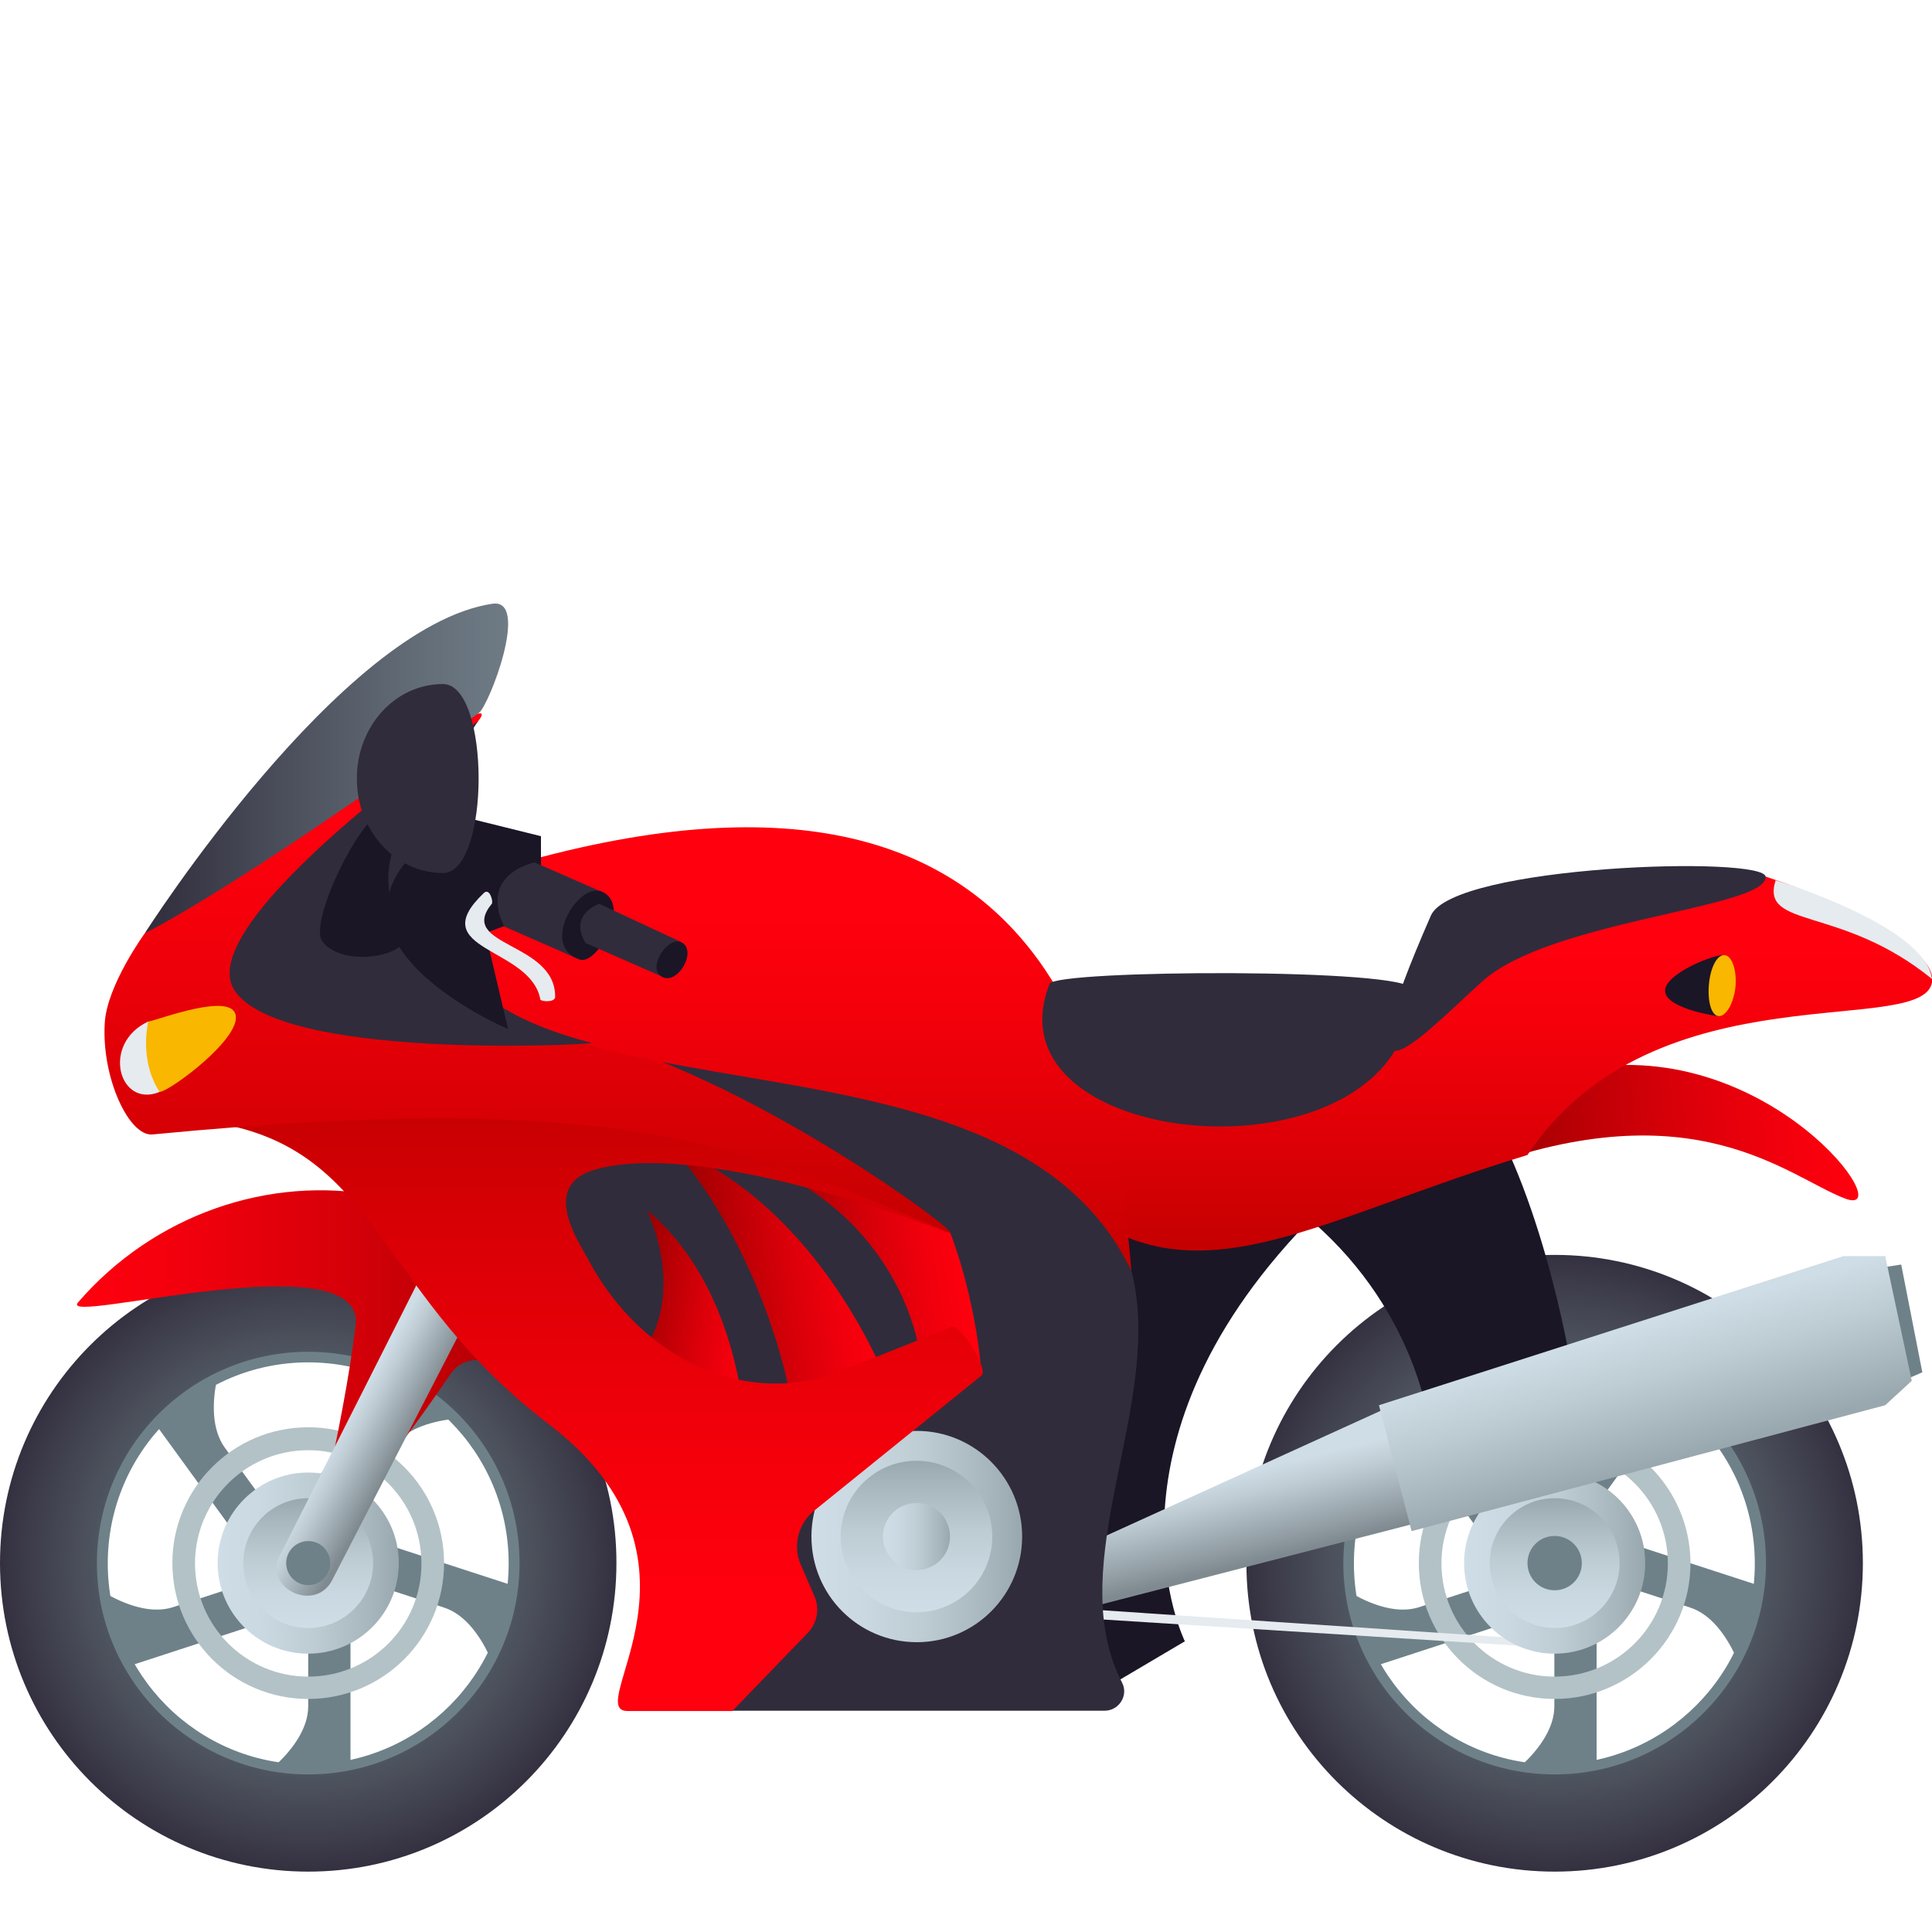
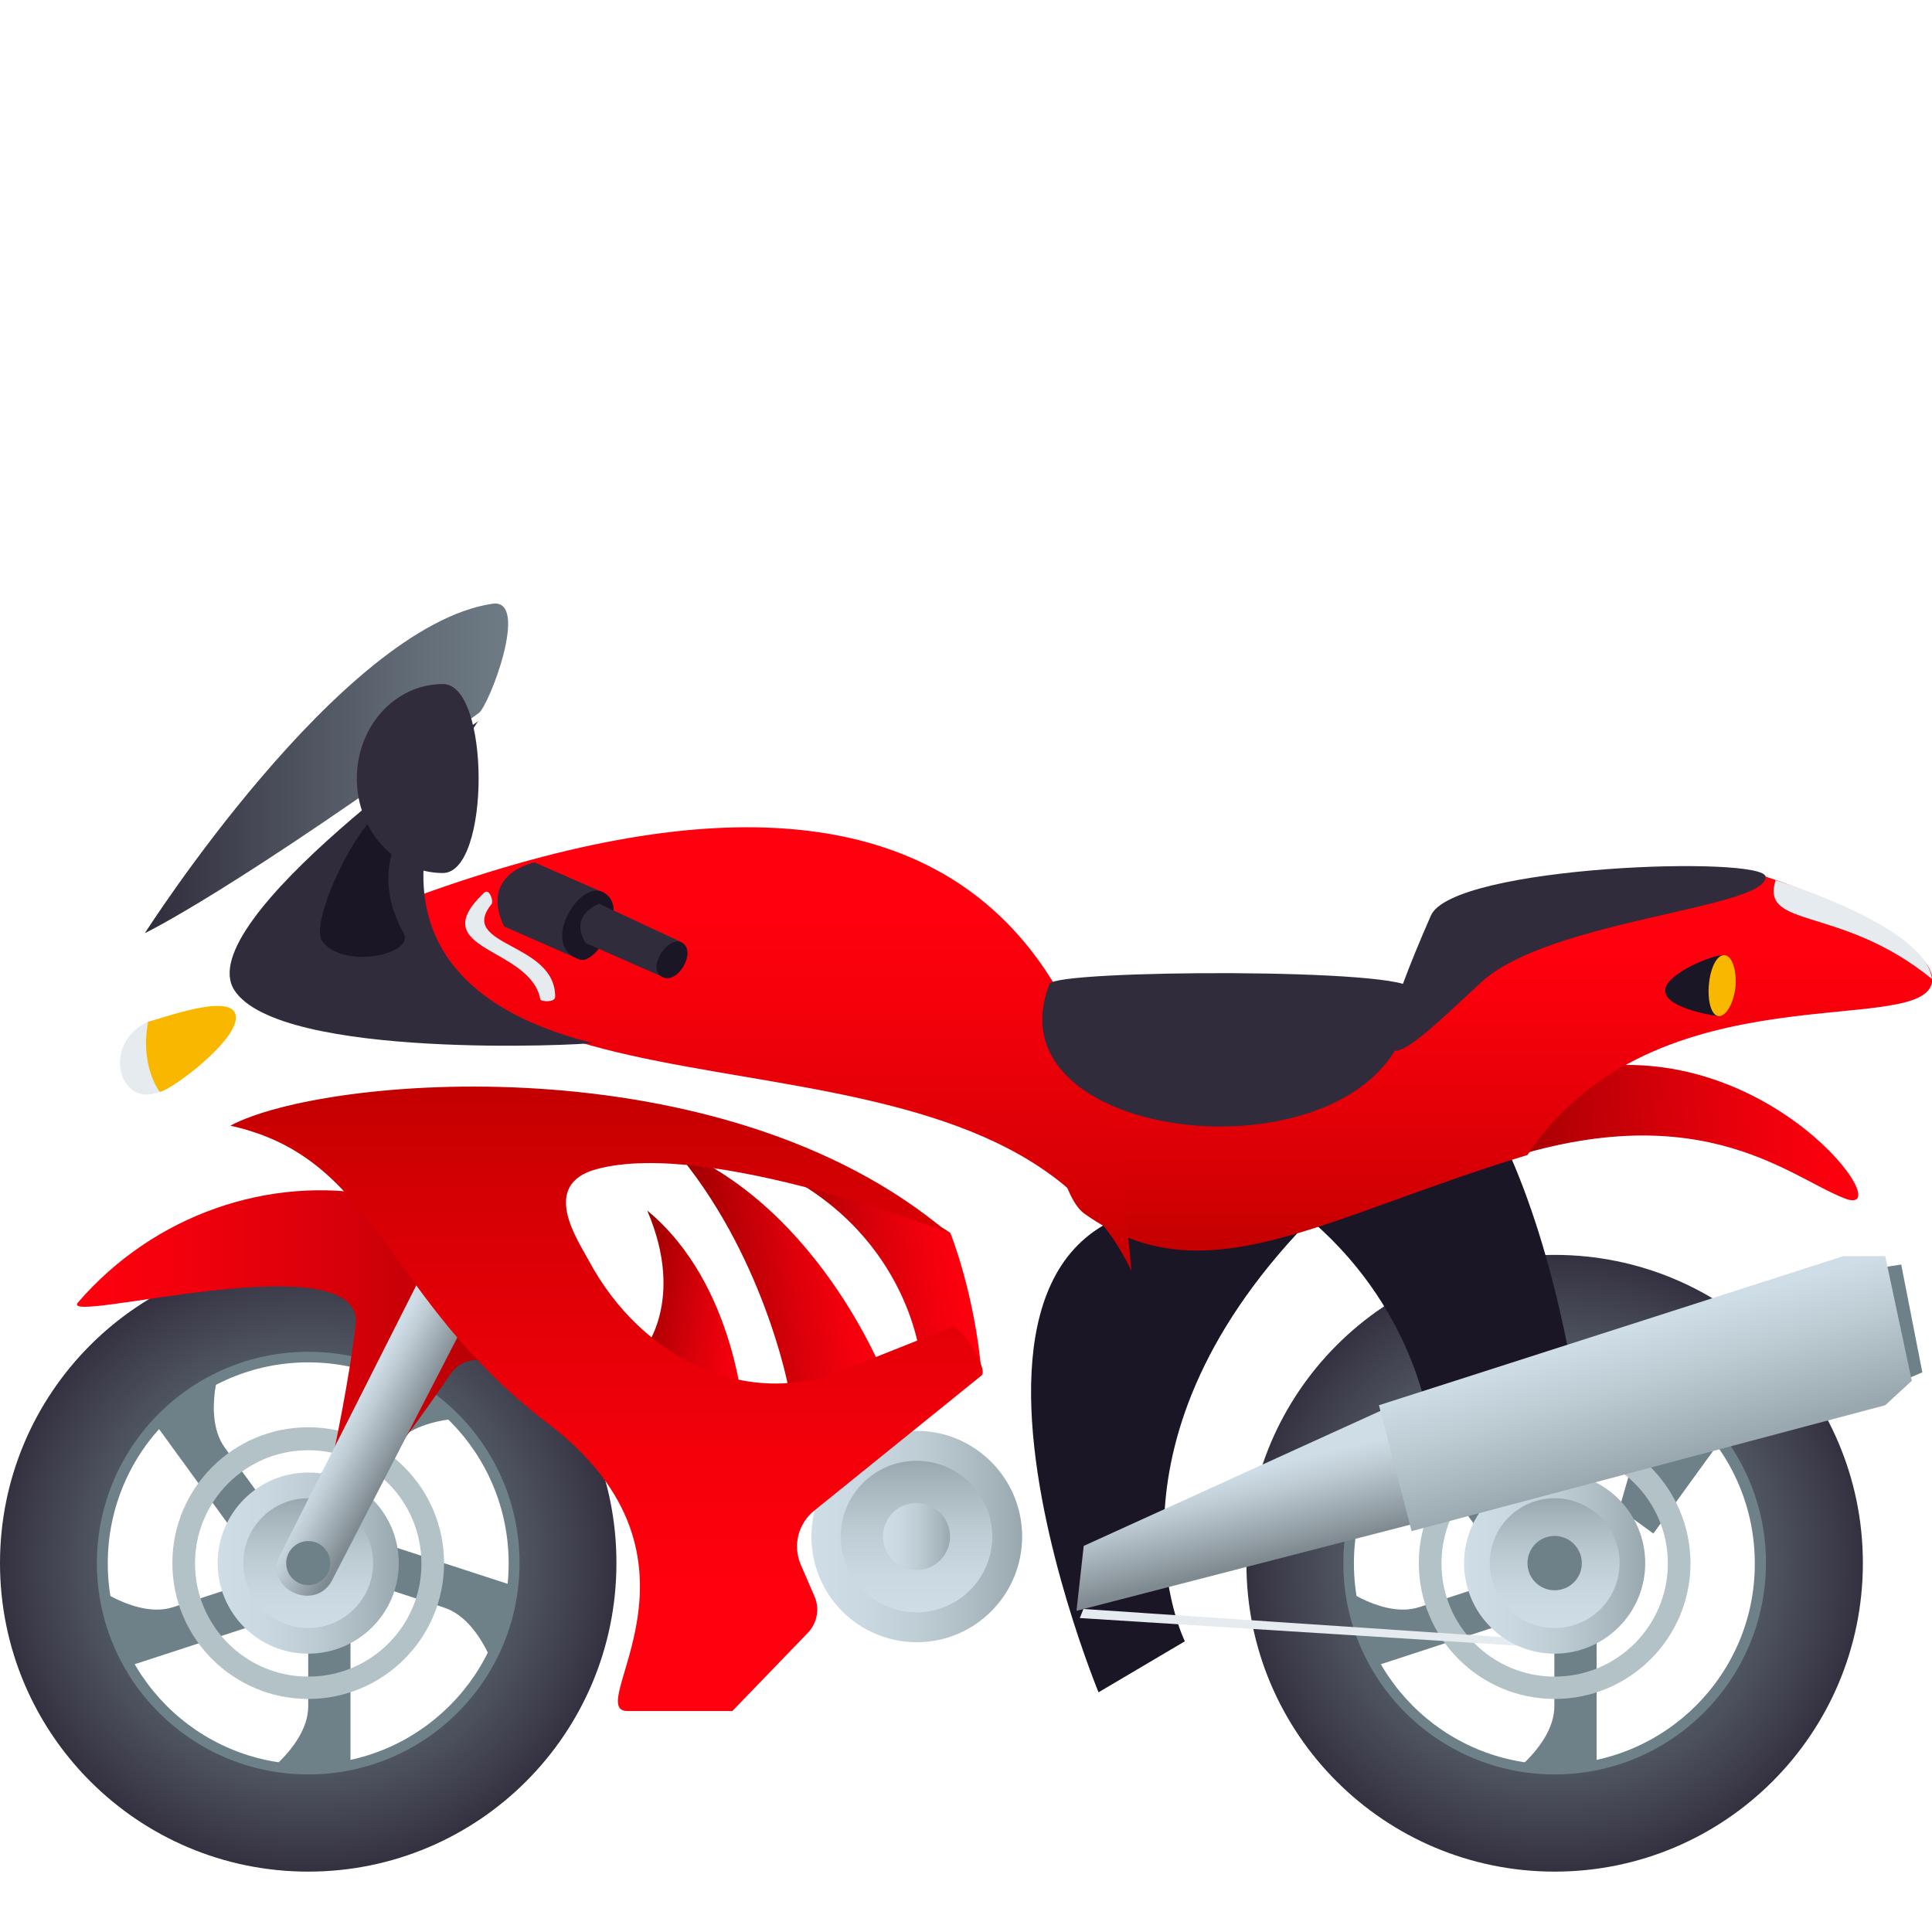
<svg xmlns="http://www.w3.org/2000/svg" version="1.1" id="Layer_1" x="0px" y="0px" width="64px" height="64px" viewBox="0 0 64 64" style="enable-background:new 0 0 64 64;" xml:space="preserve">
  <path fill="#6E8189" d="M52.89,60.25l-3.47-1.01c0,0,2.07-1.24,2.07-2.72c0-2.03,0-4.73,0-4.73l1.4,0L52.89,60.25z" />
-   <path fill="#6E8189" d="M59.95,53.07l-2.03,2.99c0,0-0.53-2.36-1.94-2.81c-1.93-0.63-4.48-1.46-4.48-1.46l0.43-1.33L59.95,53.07z" />
-   <path fill="#6E8189" d="M55.33,44.11l2.21,2.86c0,0-2.4-0.22-3.27,0.98c-1.2,1.65-2.77,3.83-2.77,3.83l-1.13-0.82L55.33,44.11z" />
+   <path fill="#6E8189" d="M55.33,44.11l2.21,2.86c-1.2,1.65-2.77,3.83-2.77,3.83l-1.13-0.82L55.33,44.11z" />
  <path fill="#6E8189" d="M45.4,45.76l3.41-1.22c0,0-0.95,2.22-0.08,3.42c1.19,1.64,2.77,3.82,2.77,3.82l-1.13,0.83L45.4,45.76z" />
  <path fill="#6E8189" d="M43.9,55.73l-0.11-3.63c0,0,1.82,1.59,3.22,1.14c1.93-0.63,4.49-1.46,4.49-1.46l0.43,1.33L43.9,55.73z" />
  <path fill="#6E8189" d="M51.5,43.3c-4.68,0-8.46,3.8-8.46,8.49c0,4.69,3.78,8.49,8.46,8.49c4.67,0,8.47-3.79,8.47-8.49  C59.96,47.1,56.17,43.3,51.5,43.3z M51.49,58.45c-3.67,0-6.64-2.98-6.64-6.66c0-3.68,2.97-6.66,6.64-6.66  c3.67,0,6.64,2.98,6.64,6.66C58.14,55.46,55.16,58.44,51.49,58.45z" />
  <path fill="#B3C2C6" d="M51.5,47.28c-2.48,0-4.5,2.01-4.5,4.5c0,2.49,2.02,4.5,4.5,4.5c2.48,0,4.5-2.01,4.5-4.5  C55.99,49.3,53.98,47.28,51.5,47.28z M51.5,55.54c-2.07,0-3.75-1.68-3.75-3.75c0-2.07,1.68-3.75,3.75-3.75  c2.07,0,3.75,1.68,3.75,3.75C55.25,53.86,53.57,55.54,51.5,55.54z" />
  <radialGradient id="SVGID_1_" cx="51.495" cy="51.698" r="10.214" gradientTransform="matrix(1 0 0 1 0 0.075)" gradientUnits="userSpaceOnUse">
    <stop offset="0.491" style="stop-color:#5B666E" />
    <stop offset="0.644" style="stop-color:#525A64" />
    <stop offset="0.918" style="stop-color:#3C3B49" />
    <stop offset="1" style="stop-color:#343040" />
  </radialGradient>
  <path fill="url(#SVGID_1_)" d="M51.5,41.57c-5.64,0-10.21,4.57-10.21,10.22C41.28,57.43,45.86,62,51.5,62c5.64,0,10.21-4.57,10.21-10.22  C61.71,46.14,57.14,41.57,51.5,41.57z M51.5,58.78c-3.86,0-7-3.13-7-7c0-3.86,3.13-7,7-7c3.87,0,7,3.13,7,7  C58.49,55.65,55.36,58.78,51.5,58.78z" />
  <path fill="#1A1626" d="M43.29,40.52c-7.2,7.48-4.04,13.85-4.04,13.85l-2.86,1.69C36.4,56.07,28.15,36.2,43.29,40.52z" />
  <polygon fill="#E6EBEF" points="35.89,53.3 51.84,54.37 51.63,54.6 35.77,53.6 " />
  <linearGradient id="SVGID_2_" gradientUnits="userSpaceOnUse" x1="48.495" y1="51.784" x2="54.495" y2="51.784">
    <stop offset="0" style="stop-color:#CFDDE6" />
    <stop offset="0.251" style="stop-color:#CAD8E1" />
    <stop offset="0.54" style="stop-color:#BDCBD3" />
    <stop offset="0.847" style="stop-color:#A7B6BC" />
    <stop offset="1" style="stop-color:#99A8AE" />
  </linearGradient>
  <circle fill="url(#SVGID_2_)" cx="51.5" cy="51.78" r="3" />
  <linearGradient id="SVGID_3_" gradientUnits="userSpaceOnUse" x1="51.495" y1="53.936" x2="51.495" y2="49.632">
    <stop offset="0" style="stop-color:#CFDDE6" />
    <stop offset="0.251" style="stop-color:#CAD8E1" />
    <stop offset="0.54" style="stop-color:#BDCBD3" />
    <stop offset="0.847" style="stop-color:#A7B6BC" />
    <stop offset="1" style="stop-color:#99A8AE" />
  </linearGradient>
  <circle fill="url(#SVGID_3_)" cx="51.5" cy="51.78" r="2.15" />
  <path fill="#6E8189" d="M11.61,60.25l-3.47-1.01c0,0,2.07-1.24,2.07-2.72c0-2.03,0-4.73,0-4.73l1.4,0L11.61,60.25z" />
  <path fill="#6E8189" d="M18.67,53.07l-2.03,2.99c0,0-0.53-2.36-1.94-2.81c-1.93-0.63-4.48-1.46-4.48-1.46l0.43-1.33L18.67,53.07z" />
  <path fill="#6E8189" d="M14.04,44.11l2.21,2.86c0,0-2.4-0.22-3.27,0.98c-1.2,1.65-2.77,3.83-2.77,3.83l-1.13-0.82L14.04,44.11z" />
  <path fill="#6E8189" d="M4.12,45.76l3.41-1.22c0,0-0.95,2.22-0.08,3.42c1.19,1.64,2.78,3.82,2.78,3.82l-1.13,0.83L4.12,45.76z" />
  <path fill="#6E8189" d="M2.62,55.73l-0.11-3.63c0,0,1.82,1.59,3.22,1.14c1.93-0.63,4.49-1.46,4.49-1.46l0.43,1.33L2.62,55.73z" />
  <path fill="#6E8189" d="M10.21,43.3c-4.68,0-8.47,3.8-8.47,8.49c0,4.69,3.78,8.49,8.47,8.49c4.67,0,8.47-3.79,8.47-8.49  C18.68,47.1,14.89,43.3,10.21,43.3z M10.21,58.45c-3.67,0-6.64-2.98-6.64-6.66c0-3.68,2.97-6.66,6.64-6.66  c3.67,0,6.64,2.98,6.64,6.66C16.85,55.46,13.88,58.44,10.21,58.45z" />
  <path fill="#B3C2C6" d="M10.21,47.28c-2.48,0-4.5,2.01-4.5,4.5c0,2.49,2.02,4.5,4.5,4.5c2.48,0,4.5-2.01,4.5-4.5  C14.71,49.3,12.7,47.28,10.21,47.28z M10.21,55.54c-2.07,0-3.75-1.68-3.75-3.75c0-2.07,1.68-3.75,3.75-3.75  c2.07,0,3.75,1.68,3.75,3.75C13.97,53.86,12.29,55.54,10.21,55.54z" />
  <radialGradient id="SVGID_4_" cx="10.214" cy="51.698" r="10.214" gradientTransform="matrix(1 0 0 1 0 0.075)" gradientUnits="userSpaceOnUse">
    <stop offset="0.491" style="stop-color:#5B666E" />
    <stop offset="0.644" style="stop-color:#525A64" />
    <stop offset="0.918" style="stop-color:#3C3B49" />
    <stop offset="1" style="stop-color:#343040" />
  </radialGradient>
  <path fill="url(#SVGID_4_)" d="M10.21,41.57C4.57,41.57,0,46.14,0,51.78C0,57.43,4.57,62,10.21,62c5.64,0,10.21-4.57,10.21-10.22  C20.43,46.14,15.85,41.57,10.21,41.57z M10.21,58.78c-3.86,0-7-3.13-7-7c0-3.86,3.13-7,7-7c3.87,0,7,3.13,7,7  C17.21,55.65,14.08,58.78,10.21,58.78z" />
  <linearGradient id="SVGID_5_" gradientUnits="userSpaceOnUse" x1="7.214" y1="51.784" x2="13.214" y2="51.784">
    <stop offset="0" style="stop-color:#CFDDE6" />
    <stop offset="0.251" style="stop-color:#CAD8E1" />
    <stop offset="0.54" style="stop-color:#BDCBD3" />
    <stop offset="0.847" style="stop-color:#A7B6BC" />
    <stop offset="1" style="stop-color:#99A8AE" />
  </linearGradient>
  <circle fill="url(#SVGID_5_)" cx="10.21" cy="51.78" r="3" />
  <linearGradient id="SVGID_6_" gradientUnits="userSpaceOnUse" x1="10.214" y1="53.936" x2="10.214" y2="49.632">
    <stop offset="0" style="stop-color:#CFDDE6" />
    <stop offset="0.251" style="stop-color:#CAD8E1" />
    <stop offset="0.54" style="stop-color:#BDCBD3" />
    <stop offset="0.847" style="stop-color:#A7B6BC" />
    <stop offset="1" style="stop-color:#99A8AE" />
  </linearGradient>
  <circle fill="url(#SVGID_6_)" cx="10.21" cy="51.78" r="2.15" />
  <path fill="#1A1626" d="M43.48,40.47c1.51-0.69,4.84-1.94,6.35-2.62c1.81,3.85,2.43,8.71,2.43,8.71l-4.88,0.83  C47.38,47.39,47.02,43.55,43.48,40.47z" />
  <path fill="#6E8189" d="M52.4,51.78c0,0.5-0.4,0.9-0.9,0.9s-0.9-0.4-0.9-0.9s0.4-0.9,0.9-0.9S52.4,51.29,52.4,51.78z" />
  <linearGradient id="SVGID_7_" gradientUnits="userSpaceOnUse" x1="40.66" y1="48.911" x2="41.368" y2="51.787">
    <stop offset="0" style="stop-color:#CFDDE6" />
    <stop offset="0.265" style="stop-color:#BECBD3" />
    <stop offset="0.796" style="stop-color:#919DA3" />
    <stop offset="1" style="stop-color:#7E8A8F" />
  </linearGradient>
  <polygon fill="url(#SVGID_7_)" points="35.9,51.21 46.14,46.55 47.13,50.4 35.66,53.36 " />
  <polygon fill="#6E8189" points="62.06,42.03 62.98,41.89 63.68,45.46 62.87,45.81 " />
  <linearGradient id="SVGID_8_" gradientUnits="userSpaceOnUse" x1="53.972" y1="43.998" x2="55.264" y2="48.416">
    <stop offset="0" style="stop-color:#CFDDE6" />
    <stop offset="0.387" style="stop-color:#BDCBD3" />
    <stop offset="1" style="stop-color:#99A8AE" />
  </linearGradient>
  <polygon fill="url(#SVGID_8_)" points="45.68,46.55 46.76,50.72 62.45,46.55 63.33,45.74 62.45,41.61 61.07,41.61 " />
  <linearGradient id="SVGID_9_" gradientUnits="userSpaceOnUse" x1="2.55" y1="45.606" x2="20.654" y2="45.606">
    <stop offset="0" style="stop-color:#FF000E" />
    <stop offset="0.171" style="stop-color:#F4000D" />
    <stop offset="0.469" style="stop-color:#D80009" />
    <stop offset="0.855" style="stop-color:#AA0003" />
    <stop offset="1" style="stop-color:#970000" />
  </linearGradient>
  <path fill="url(#SVGID_9_)" d="M2.58,43.15c-0.67,0.78,9.56-2.1,9.2,0.76c-0.43,3.49-1.57,7.87-1.57,7.87s2.84-3.49,4.69-6.23  c0.98-1.45,3.21,0.56,5.74,2.3C17.92,37.99,7.63,37.29,2.58,43.15z" />
  <linearGradient id="SVGID_10_" gradientUnits="userSpaceOnUse" x1="11.327" y1="47.365" x2="13.082" y2="48.344">
    <stop offset="0" style="stop-color:#CFDDE6" />
    <stop offset="0.265" style="stop-color:#BECBD3" />
    <stop offset="0.796" style="stop-color:#919DA3" />
    <stop offset="1" style="stop-color:#7E8A8F" />
  </linearGradient>
  <path fill="url(#SVGID_10_)" d="M13.84,42.48l-4.55,9.01c-0.61,1.06,1.07,1.95,1.69,0.9l4.54-8.8L13.84,42.48z" />
  <path fill="#6E8189" d="M10.94,51.78c0,0.4-0.33,0.73-0.73,0.73c-0.4,0-0.73-0.33-0.73-0.73c0-0.4,0.33-0.73,0.73-0.73  C10.62,51.05,10.94,51.38,10.94,51.78z" />
  <linearGradient id="SVGID_11_" gradientUnits="userSpaceOnUse" x1="42.312" y1="-36.579" x2="54.843" y2="-36.579" gradientTransform="matrix(0.997 -0.083 0.083 0.997 9.741 78.188)">
    <stop offset="0" style="stop-color:#970000" />
    <stop offset="0.145" style="stop-color:#AA0003" />
    <stop offset="0.531" style="stop-color:#D80009" />
    <stop offset="0.829" style="stop-color:#F4000D" />
    <stop offset="1" style="stop-color:#FF000E" />
  </linearGradient>
  <path fill="url(#SVGID_11_)" d="M48.92,38.73c7.21-2.69,10.29,0.24,12.19,0.97c1.9,0.73-2.47-5.39-8.72-4.29  C49.6,35.9,48.92,38.73,48.92,38.73z" />
  <linearGradient id="SVGID_12_" gradientUnits="userSpaceOnUse" x1="49.263" y1="41.422" x2="49.263" y2="29.046">
    <stop offset="0" style="stop-color:#C40000" />
    <stop offset="0.224" style="stop-color:#D80005" />
    <stop offset="0.597" style="stop-color:#F4000B" />
    <stop offset="0.812" style="stop-color:#FF000E" />
  </linearGradient>
  <path fill="url(#SVGID_12_)" d="M34.53,34.62c7.2,3.99,10.9,1.59,12.11-1.97c0.49-1.45,9.96-3.61,11.86-3.61c3.04,1.01,5.51,2.46,5.51,3.39  c0,2.08-9.18-0.53-13.41,5.83c-6.85,2.08-10.7,4.77-14.67,1.95C34.78,39.4,34.53,34.62,34.53,34.62z" />
  <path fill="#1A1626" d="M55.16,32.79c-0.05,0.56,1.42,0.83,1.76,0.87c0.34,0.03,0.53-1.99,0.19-2.02  C56.77,31.61,55.21,32.24,55.16,32.79z" />
  <path fill="#F9B700" d="M56.61,32.61c-0.05,0.56,0.08,1.03,0.32,1.05c0.24,0.02,0.5-0.41,0.56-0.97c0.05-0.56-0.12-1.03-0.36-1.05  C56.88,31.62,56.66,32.05,56.61,32.61z" />
  <path fill="#E6EBEF" d="M58.82,29.16c0,0,4.97,1.5,5.18,3.27C60.98,29.97,58.3,30.79,58.82,29.16z" />
-   <path fill="#302C3B" d="M19.81,34.44c28.21,2.4,13.65,14.09,17.36,21.3c0.22,0.42-0.1,0.93-0.58,0.93H24.25  C25.03,43.76,11.97,42.53,19.81,34.44z" />
  <linearGradient id="SVGID_13_" gradientUnits="userSpaceOnUse" x1="26.866" y1="50.896" x2="33.855" y2="50.896">
    <stop offset="0" style="stop-color:#CFDDE6" />
    <stop offset="0.251" style="stop-color:#CAD8E1" />
    <stop offset="0.54" style="stop-color:#BDCBD3" />
    <stop offset="0.847" style="stop-color:#A7B6BC" />
    <stop offset="1" style="stop-color:#99A8AE" />
  </linearGradient>
  <path fill="url(#SVGID_13_)" d="M33.86,50.9c0,1.93-1.56,3.5-3.49,3.5c-1.93,0-3.49-1.56-3.49-3.5c0-1.93,1.56-3.5,3.49-3.5  C32.29,47.4,33.86,48.97,33.86,50.9z" />
  <linearGradient id="SVGID_14_" gradientUnits="userSpaceOnUse" x1="30.361" y1="53.403" x2="30.361" y2="48.389">
    <stop offset="0" style="stop-color:#CFDDE6" />
    <stop offset="0.251" style="stop-color:#CAD8E1" />
    <stop offset="0.54" style="stop-color:#BDCBD3" />
    <stop offset="0.847" style="stop-color:#A7B6BC" />
    <stop offset="1" style="stop-color:#99A8AE" />
  </linearGradient>
  <path fill="url(#SVGID_14_)" d="M32.87,50.9c0,1.38-1.12,2.51-2.51,2.51c-1.38,0-2.51-1.12-2.51-2.51c0-1.38,1.12-2.51,2.51-2.51  C31.74,48.39,32.87,49.51,32.87,50.9z" />
  <linearGradient id="SVGID_15_" gradientUnits="userSpaceOnUse" x1="29.247" y1="50.896" x2="31.475" y2="50.896">
    <stop offset="0" style="stop-color:#CFDDE6" />
    <stop offset="0.251" style="stop-color:#CAD8E1" />
    <stop offset="0.54" style="stop-color:#BDCBD3" />
    <stop offset="0.847" style="stop-color:#A7B6BC" />
    <stop offset="1" style="stop-color:#99A8AE" />
  </linearGradient>
  <path fill="url(#SVGID_15_)" d="M31.47,50.9c0,0.62-0.5,1.11-1.11,1.11s-1.11-0.5-1.11-1.11c0-0.62,0.5-1.11,1.11-1.11S31.47,50.28,31.47,50.9  z" />
  <linearGradient id="SVGID_16_" gradientUnits="userSpaceOnUse" x1="78.144" y1="92.703" x2="82.454" y2="92.703" gradientTransform="matrix(0.986 0.165 -0.165 0.986 -40.872 -61.099)">
    <stop offset="0" style="stop-color:#970000" />
    <stop offset="0.145" style="stop-color:#AA0003" />
    <stop offset="0.531" style="stop-color:#D80009" />
    <stop offset="0.829" style="stop-color:#F4000D" />
    <stop offset="1" style="stop-color:#FF000E" />
  </linearGradient>
  <path fill="url(#SVGID_16_)" d="M21.44,40.1c2.99,2.47,3.21,6.94,3.21,6.94l-3.36-2.26C21.28,44.78,22.74,43.13,21.44,40.1z" />
  <linearGradient id="SVGID_17_" gradientUnits="userSpaceOnUse" x1="-17.93" y1="-7.004" x2="-11.976" y2="-7.004" gradientTransform="matrix(0.99 -0.14 0.14 0.99 41.634 46.78)">
    <stop offset="0" style="stop-color:#970000" />
    <stop offset="0.145" style="stop-color:#AA0003" />
    <stop offset="0.531" style="stop-color:#D80009" />
    <stop offset="0.829" style="stop-color:#F4000D" />
    <stop offset="1" style="stop-color:#FF000E" />
  </linearGradient>
  <path fill="url(#SVGID_17_)" d="M22.29,38.02c4.96,2.01,7.11,7.81,7.11,7.81l-3.29,0.11C26.12,45.95,25.27,41.47,22.29,38.02z" />
  <linearGradient id="SVGID_18_" gradientUnits="userSpaceOnUse" x1="-19.159" y1="-10.82" x2="-13.073" y2="-10.82" gradientTransform="matrix(0.988 -0.153 0.153 0.988 46.524 50.295)">
    <stop offset="0" style="stop-color:#970000" />
    <stop offset="0.145" style="stop-color:#AA0003" />
    <stop offset="0.531" style="stop-color:#D80009" />
    <stop offset="0.829" style="stop-color:#F4000D" />
    <stop offset="1" style="stop-color:#FF000E" />
  </linearGradient>
  <path fill="url(#SVGID_18_)" d="M25.33,38.6c0,0,4.45,1.06,6.15,2.24c0,0,0.82,2.02,1.04,4.71l-2.04-0.65C30.47,44.9,30.05,40.66,25.33,38.6z" />
  <linearGradient id="SVGID_19_" gradientUnits="userSpaceOnUse" x1="20.09" y1="56.669" x2="20.09" y2="35.994">
    <stop offset="0.188" style="stop-color:#FF000E" />
    <stop offset="0.403" style="stop-color:#F4000B" />
    <stop offset="0.776" style="stop-color:#D80005" />
    <stop offset="1" style="stop-color:#C40000" />
  </linearGradient>
  <path fill="url(#SVGID_19_)" d="M7.63,37.29c4.95,1.09,5.03,5.68,10.54,9.88c5.9,4.5,1.08,9.51,2.62,9.51c2.91,0,3.47,0,3.47,0l2.5-2.59  c0.31-0.32,0.4-0.8,0.22-1.21l-0.45-1.04c-0.28-0.64-0.09-1.39,0.47-1.82l5.52-4.46c0.23-0.2-0.72-1.74-1.01-1.6l-3.29,1.31  c-3.38,1.54-6.97-0.24-8.72-3.52c-0.36-0.67-1.63-2.51,0.26-3.02c3.73-1.01,11.65,2.11,11.65,2.11  C23.91,34.49,10.7,35.64,7.63,37.29z" />
  <linearGradient id="SVGID_20_" gradientUnits="userSpaceOnUse" x1="17.469" y1="40.838" x2="17.469" y2="23.63">
    <stop offset="0" style="stop-color:#C40000" />
    <stop offset="0.224" style="stop-color:#D80005" />
    <stop offset="0.597" style="stop-color:#F4000B" />
    <stop offset="0.812" style="stop-color:#FF000E" />
  </linearGradient>
-   <path fill="url(#SVGID_20_)" d="M15.84,23.89C17.3,22.02,4.8,30.91,4.8,30.91s-1.26,1.73-1.33,2.98c-0.11,1.8,0.8,3.76,1.58,3.69  c15.31-1.47,19.38,0.27,26.35,3.23c0.86,0.37-6.64-5.3-12.55-6.63c-3.06-0.69-10.83-0.57-10.54-2.04  C8.85,29.47,15.45,24.38,15.84,23.89z" />
  <linearGradient id="SVGID_21_" gradientUnits="userSpaceOnUse" x1="25.659" y1="42.097" x2="25.659" y2="27.404">
    <stop offset="0" style="stop-color:#C40000" />
    <stop offset="0.224" style="stop-color:#D80005" />
    <stop offset="0.597" style="stop-color:#F4000B" />
    <stop offset="0.812" style="stop-color:#FF000E" />
  </linearGradient>
  <path fill="url(#SVGID_21_)" d="M13.84,29.68c20.86-7.56,23.07,5.57,23.64,12.42C33.06,32.88,15.52,38.29,13.84,29.68z" />
  <path fill="#302C3B" d="M34.77,32.59c0.19-0.47,12-0.53,11.99,0.18C46.74,39.4,32.52,38.29,34.77,32.59z" />
  <path fill="#302C3B" d="M47.4,30.33c0.73-1.67,11.09-2,11.09-1.28c0,1.05-7.15,1.42-9.4,3.47C46.86,34.55,44.34,37.32,47.4,30.33z" />
  <path fill="#302C3B" d="M19.61,34.55c-9.75-2.48-3.77-10.66-3.77-10.66s-9.59,6.63-8.07,8.92C9.28,35.11,19.33,34.62,19.61,34.55z" />
  <linearGradient id="SVGID_22_" gradientUnits="userSpaceOnUse" x1="4.805" y1="25.457" x2="16.835" y2="25.457">
    <stop offset="0" style="stop-color:#302C3B" />
    <stop offset="0.293" style="stop-color:#454754" />
    <stop offset="0.756" style="stop-color:#636D78" />
    <stop offset="1" style="stop-color:#6E7B85" />
  </linearGradient>
  <path fill="url(#SVGID_22_)" d="M4.8,30.91c0,0,6.48-10.16,11.51-10.91c1.26-0.19-0.11,3.38-0.45,3.62C7.63,29.58,4.8,30.91,4.8,30.91z" />
  <path fill="#F9B700" d="M7.81,33.64c0.13,0.79-2.13,2.47-2.51,2.53c-0.38,0.06-0.76-2.27-0.38-2.33C5.29,33.77,7.68,32.85,7.81,33.64z  " />
  <path fill="#E6EBEF" d="M5.29,36.17c-1.35,0.56-1.95-1.6-0.38-2.33C4.62,35.3,5.29,36.17,5.29,36.17z" />
-   <path fill="#1A1626" d="M15.34,27.06l2.58,0.64v2.52l-1.84,0.69l0.75,3.18C16.83,34.09,8.92,30.74,15.34,27.06z" />
  <path fill="#302C3B" d="M17.71,28.57c0,0-1.85,0.35-1.01,2.12l2.53,1.11l0.74-2.24L17.71,28.57z" />
  <path fill="#1A1626" d="M19.97,29.55c-0.81-0.4-2.13,1.84-0.74,2.24C19.77,31.95,20.91,30.02,19.97,29.55z" />
  <path fill="#302C3B" d="M19.85,29.94c0,0-1.03,0.35-0.45,1.3l2.53,1.11l0.64-1.14L19.85,29.94z" />
  <path fill="#1A1626" d="M22.56,31.21c-0.43-0.2-1.14,0.84-0.64,1.14C22.44,32.67,23.13,31.47,22.56,31.21z" />
  <path fill="#E6EBEF" d="M16.03,29.58c0.19-0.18,0.32,0.29,0.26,0.36c-1.16,1.42,2.11,1.25,2.1,3.08c0,0.2-0.47,0.16-0.49,0.09  C17.58,31.35,14,31.51,16.03,29.58z" />
  <path fill="#1A1626" d="M12.5,26.96c-0.93,0.78-2.22,3.66-1.83,4.21c0.67,0.95,3.09,0.46,2.7-0.26C11.83,28.1,14.49,26.94,12.5,26.96z" />
  <path fill="#302C3B" d="M14.67,28.92c-1.57,0-2.85-1.4-2.85-3.13c0-1.73,1.27-3.13,2.85-3.13C16.25,22.65,16.25,28.92,14.67,28.92z" />
</svg>